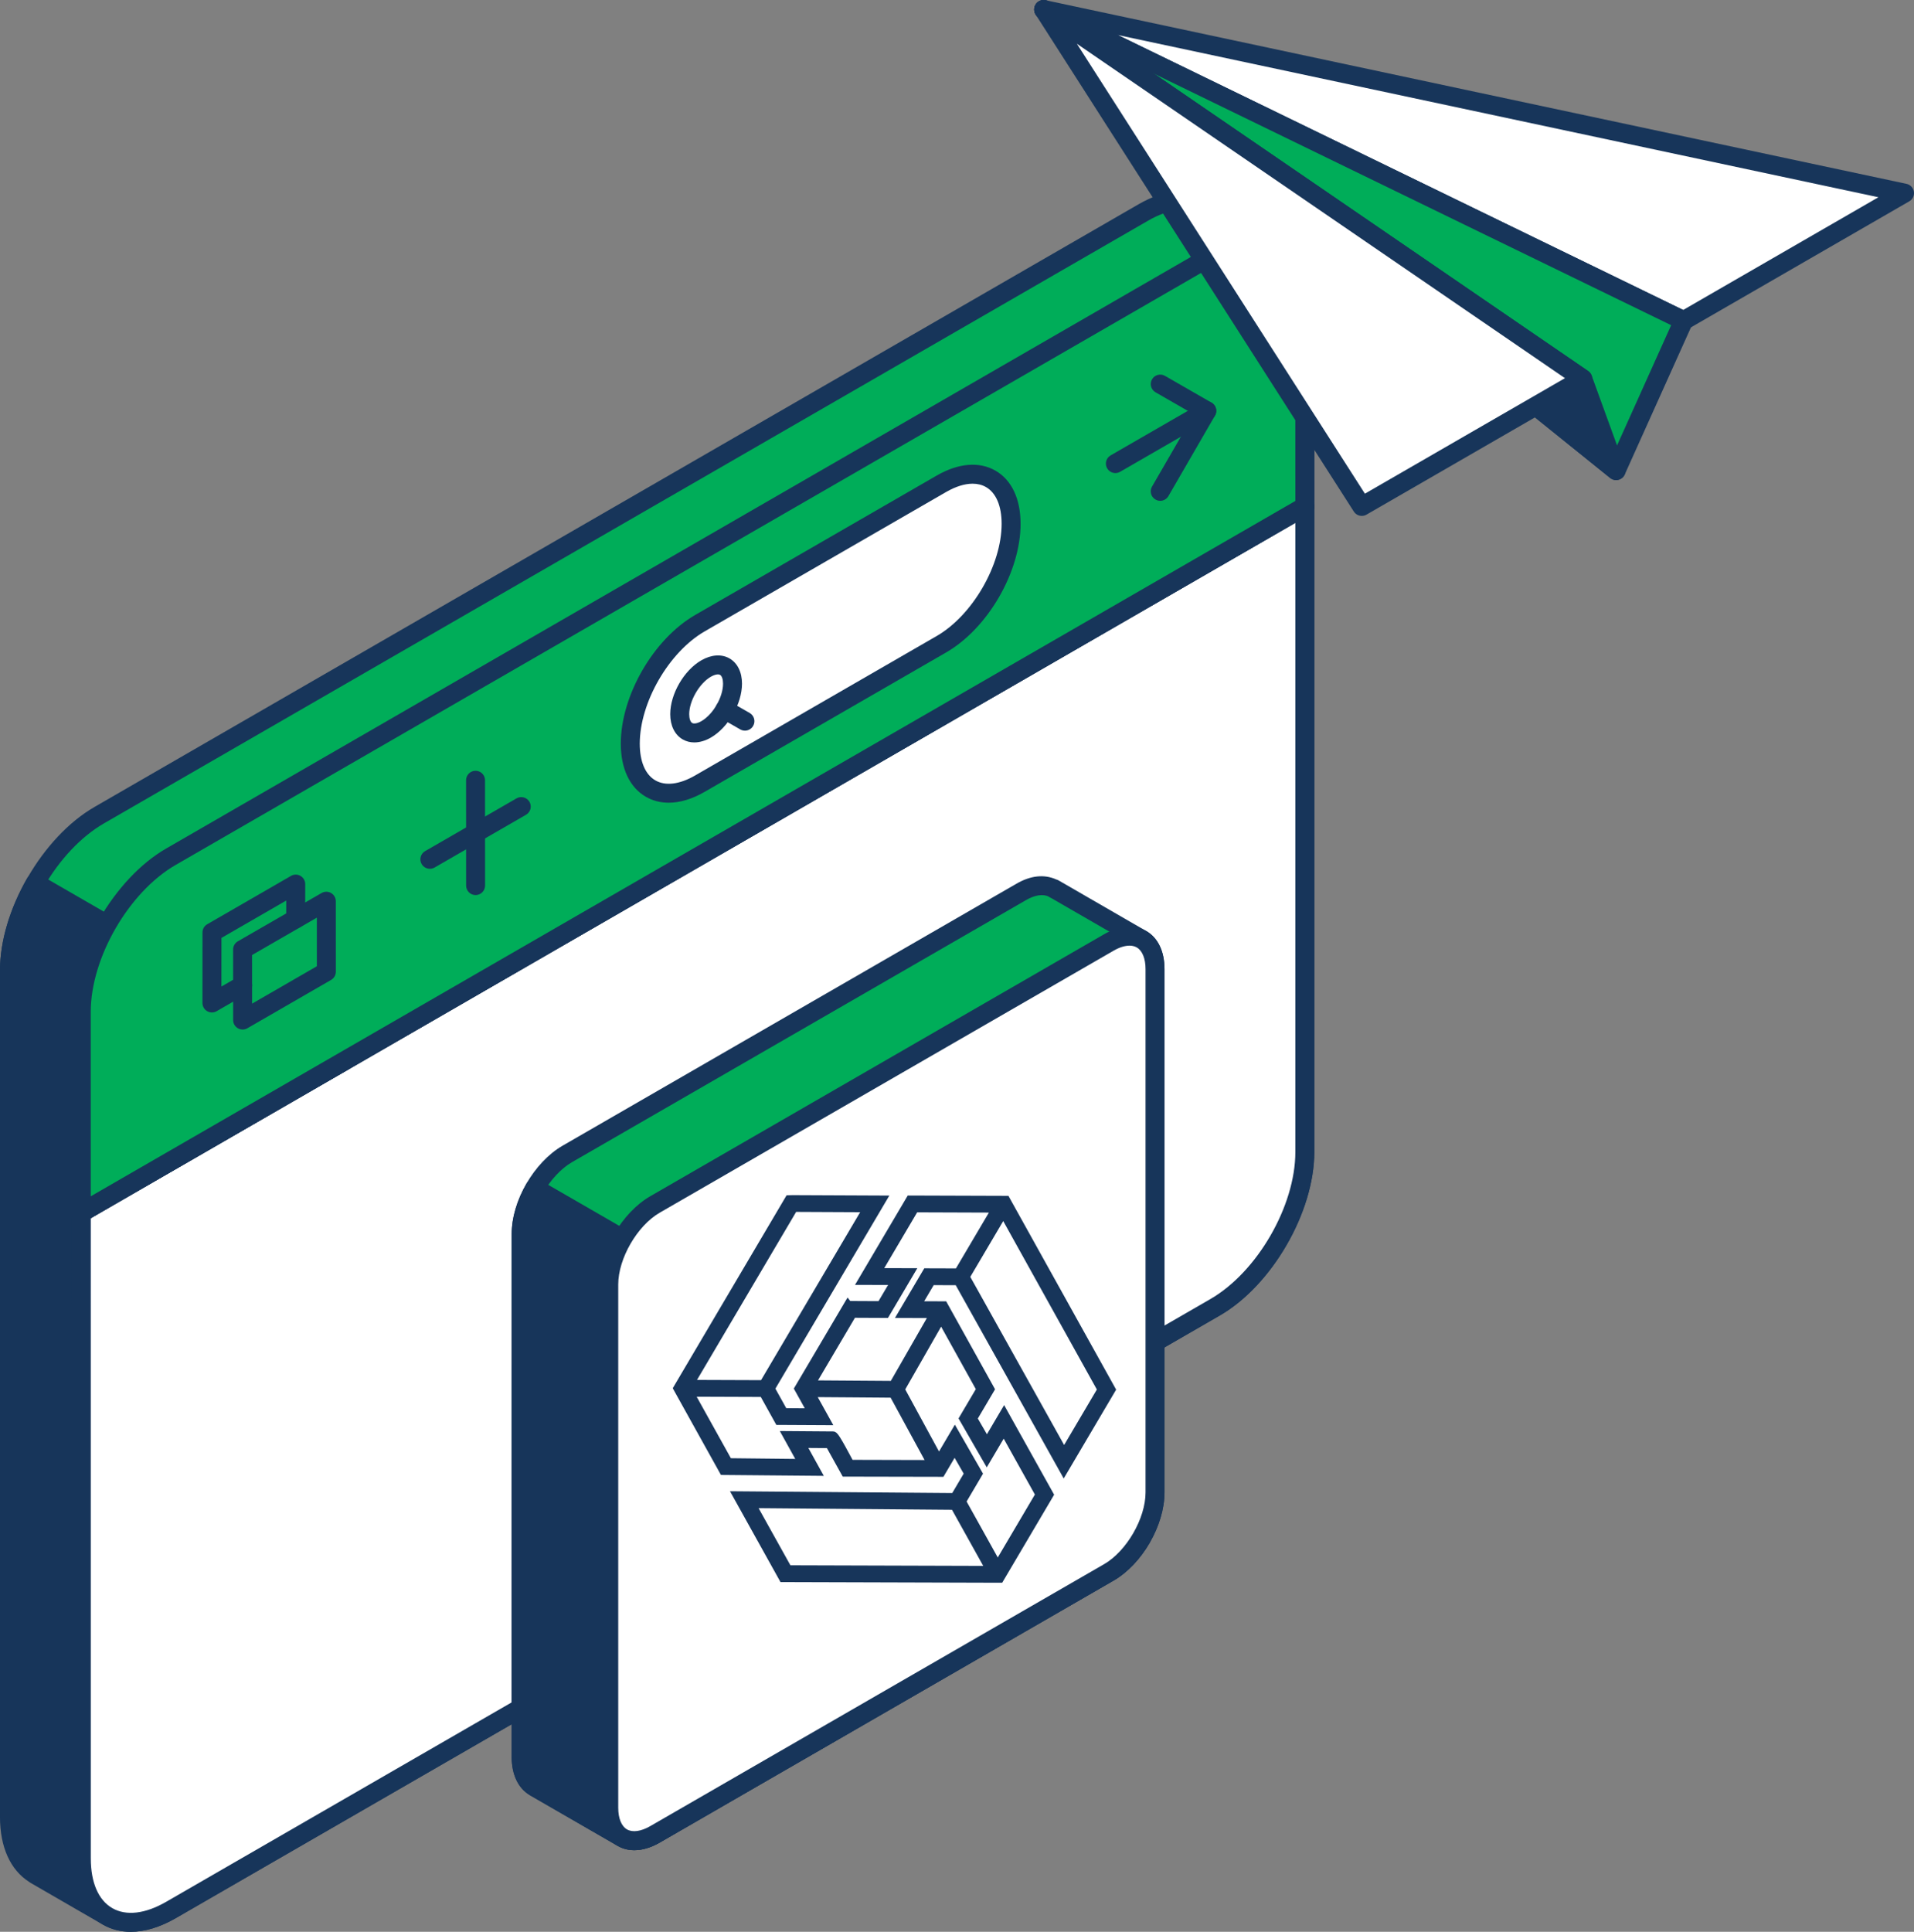
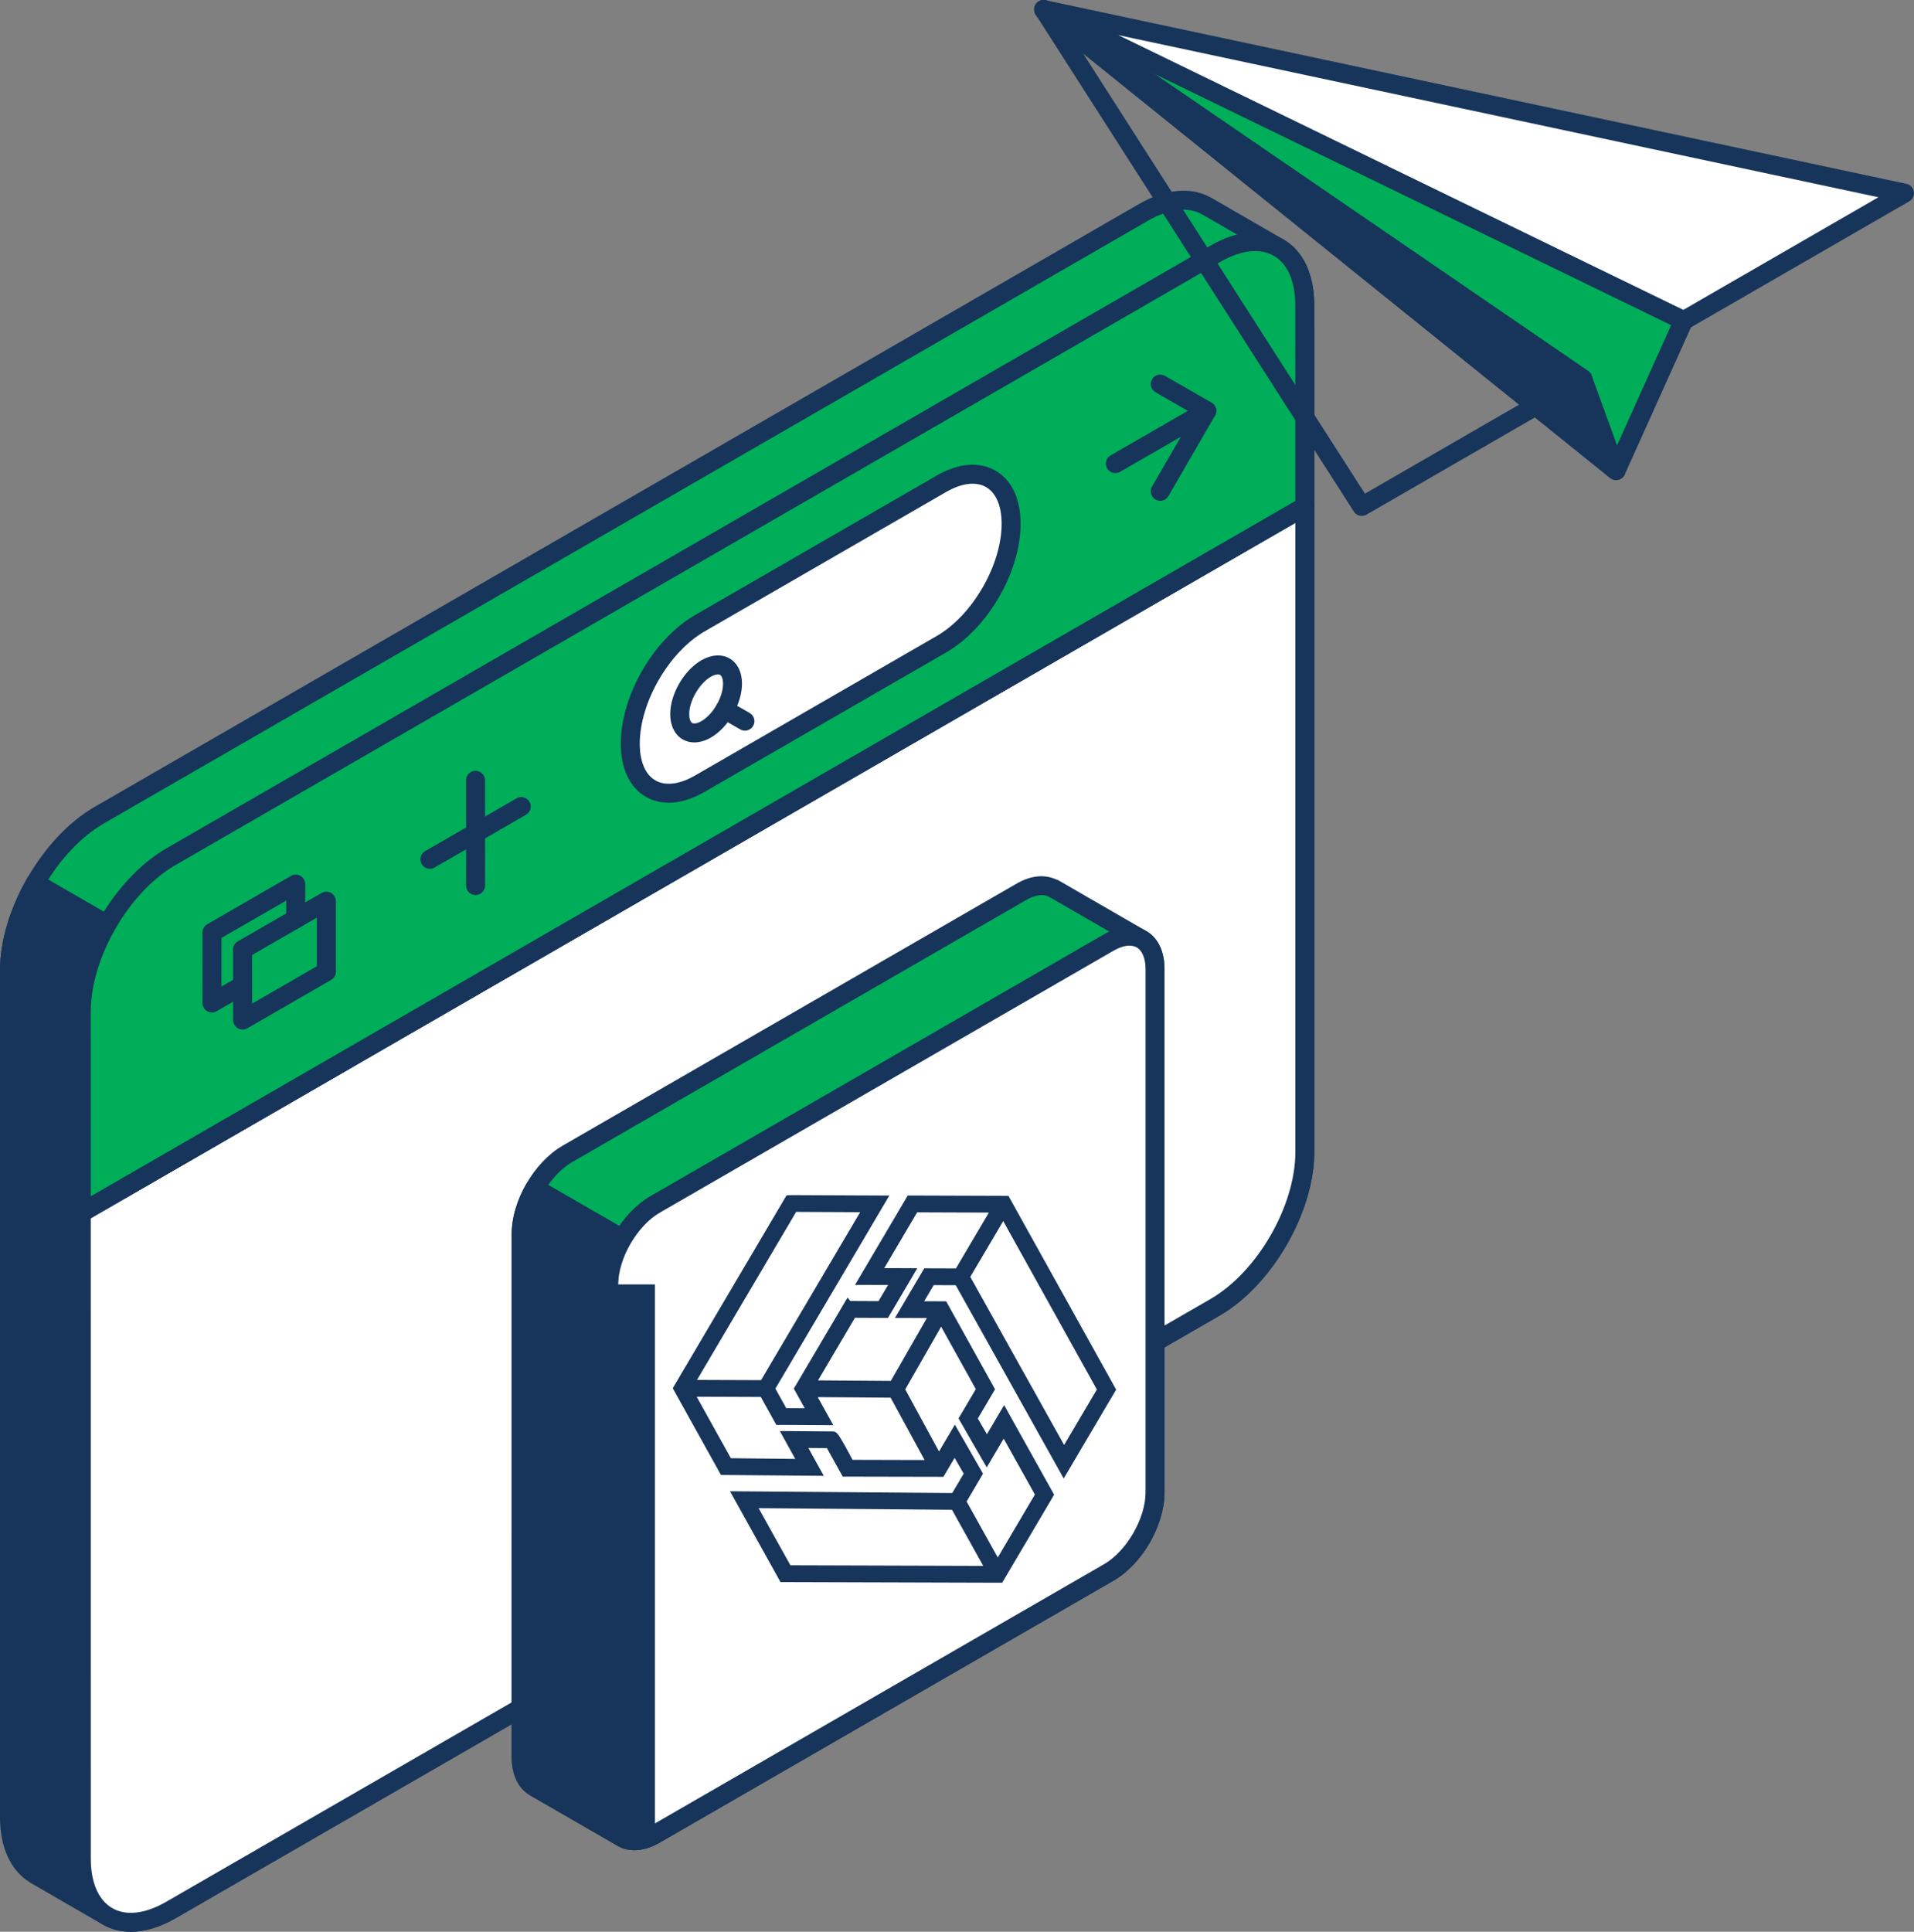
<svg xmlns="http://www.w3.org/2000/svg" width="440" height="444" viewBox="0 0 440 444" fill="none">
  <rect x="0" y="0" width="440" height="444" fill="#808080" stroke="none" />
  <g clip-path="url(#clip0_1360_1121)">
    <path d="M283.452 106.87L299.962 116.394V264.801C299.951 277.934 290.719 293.892 279.33 300.465L39.31 438.986C33.61 442.277 28.462 442.594 24.721 440.462L8.097 430.859L8.108 430.837C4.453 428.659 2.182 424.105 2.182 417.627V269.209L283.452 106.87Z" fill="#17355A" />
    <path d="M30.065 444C33.284 444 36.8 442.95 40.398 440.874L280.419 302.35C292.387 295.445 302.128 278.602 302.138 264.804V116.394C302.138 115.616 301.724 114.897 301.047 114.507L284.537 104.985C283.867 104.595 283.026 104.595 282.358 104.985L1.086 267.319C0.409 267.707 -0.005 268.428 -0.005 269.207V417.624C-0.005 424.501 2.368 429.774 6.683 432.521C6.78 432.601 6.888 432.679 7.001 432.741L23.624 442.344C25.561 443.451 27.735 444 30.062 444H30.065ZM297.783 117.655V264.801C297.772 277.212 289.006 292.365 278.242 298.577L38.222 437.096C33.413 439.883 29.006 440.411 25.801 438.566L9.474 429.133C9.401 429.071 9.315 429.015 9.229 428.963C6.091 427.097 4.364 423.066 4.364 417.624V270.464L283.452 109.388L297.78 117.655H297.783Z" fill="#17355A" />
    <path d="M299.962 116.394V264.801C299.951 277.934 290.719 293.892 279.33 300.465L39.31 438.986C27.916 445.57 18.684 440.257 18.689 427.148L18.684 278.731L299.962 116.394Z" fill="white" />
    <path d="M30.073 444C33.287 444 36.8 442.95 40.401 440.868L280.421 302.35C292.39 295.445 302.13 278.602 302.141 264.804V116.394C302.141 115.616 301.726 114.897 301.05 114.507C300.379 114.116 299.539 114.116 298.871 114.507L17.593 276.841C16.917 277.228 16.502 277.95 16.502 278.728L16.507 427.146C16.502 434.29 19.029 439.683 23.616 442.328C25.553 443.445 27.732 444.003 30.07 444.003L30.073 444ZM297.783 120.167V264.801C297.772 277.212 289.006 292.365 278.242 298.577L38.222 437.096C33.408 439.888 28.996 440.405 25.801 438.555C22.622 436.721 20.874 432.669 20.874 427.148L20.869 279.988L297.783 120.167Z" fill="#17355A" />
    <path d="M22.816 187.355L262.834 48.837C268.523 45.557 273.66 45.239 277.391 47.372L277.402 47.361L293.979 56.94C297.669 59.107 299.951 63.682 299.951 70.207L299.962 116.392L18.684 278.726L2.182 269.204V223.019C2.182 209.897 11.419 193.929 22.819 187.355H22.816Z" fill="#00AD59" />
    <path d="M18.684 280.907C19.058 280.907 19.438 280.81 19.775 280.613L301.05 118.279C301.726 117.892 302.141 117.17 302.141 116.392L302.13 70.207C302.13 63.112 299.628 57.731 295.086 55.06L278.492 45.471C278.406 45.422 278.317 45.377 278.226 45.339C273.668 42.864 267.82 43.441 261.745 46.944L21.731 185.465C9.751 192.372 0.003 209.216 0.003 223.017V269.201C0.003 269.979 0.418 270.698 1.094 271.089L17.598 280.611C17.932 280.807 18.315 280.904 18.689 280.904L18.684 280.907ZM297.783 115.137L18.684 276.211L4.361 267.946V223.019C4.361 210.608 13.127 195.458 23.907 189.243L263.922 50.722C268.725 47.951 273.129 47.434 276.305 49.263C276.378 49.303 276.453 49.341 276.531 49.373L292.888 58.825C296.034 60.672 297.772 64.716 297.772 70.207L297.783 115.134V115.137Z" fill="#17355A" />
    <path d="M18.684 278.728L2.182 269.206V223.022C2.182 216.53 4.453 209.356 8.122 202.955L79.051 243.897L18.684 278.731V278.728Z" fill="#17355A" />
    <path d="M18.684 280.907C19.058 280.907 19.438 280.81 19.775 280.613L80.14 245.779C80.816 245.391 81.231 244.669 81.231 243.891C81.231 243.113 80.816 242.394 80.14 242.004L9.207 201.062C8.709 200.771 8.116 200.693 7.551 200.847C6.988 200.997 6.516 201.364 6.228 201.864C2.214 208.874 -1.32485e-05 216.384 -1.32485e-05 223.017V269.201C-1.32485e-05 269.979 0.415 270.698 1.091 271.089L17.596 280.611C17.93 280.807 18.312 280.904 18.687 280.904L18.684 280.907ZM74.69 243.894L18.684 276.21L4.361 267.946V223.019C4.361 217.728 5.986 211.736 8.965 205.958L74.69 243.894Z" fill="#17355A" />
    <path d="M18.679 232.541C18.684 219.419 27.921 203.45 39.321 196.891L279.33 58.359C290.73 51.775 299.951 57.088 299.951 70.207L299.962 116.392L18.684 278.726L18.679 232.541Z" fill="#00AD59" />
    <path d="M18.684 280.907C19.058 280.907 19.438 280.81 19.775 280.613L301.05 118.279C301.726 117.892 302.141 117.17 302.141 116.392L302.13 70.207C302.13 63.055 299.604 57.659 295.016 55.012C290.423 52.365 284.462 52.879 278.239 56.471L38.23 195.003C26.251 201.897 16.502 218.735 16.497 232.541L16.502 278.726C16.502 279.504 16.917 280.223 17.593 280.613C17.927 280.81 18.31 280.907 18.684 280.907ZM297.783 115.137L20.866 274.953L20.861 232.541C20.866 220.127 29.637 204.98 40.412 198.779L280.421 60.246C285.235 57.468 289.642 56.945 292.837 58.79C296.015 60.623 297.769 64.681 297.769 70.207L297.78 115.134L297.783 115.137Z" fill="#17355A" />
    <path d="M144.895 170.921C144.895 181.103 152.05 185.223 160.893 180.115L216.428 148.062C225.274 142.954 232.437 130.559 232.437 120.391C232.437 110.209 225.277 106.089 216.428 111.186L160.893 143.239C152.052 148.347 144.895 160.729 144.895 170.924V170.921Z" fill="white" />
    <path d="M153.723 184.496C156.3 184.496 159.11 183.661 161.982 182.002L217.516 149.95C227.106 144.413 234.616 131.428 234.616 120.391C234.616 114.666 232.572 110.325 228.854 108.181C225.124 106.027 220.326 106.426 215.337 109.299L159.802 141.351C150.221 146.888 142.713 159.878 142.713 170.921C142.713 176.654 144.763 180.99 148.475 183.133C150.054 184.043 151.823 184.496 153.72 184.496H153.723ZM223.58 111.173C224.728 111.173 225.773 111.431 226.675 111.954C228.986 113.287 230.258 116.284 230.258 120.391C230.258 129.856 223.564 141.427 215.337 146.177L159.802 178.23C156.22 180.298 152.968 180.699 150.657 179.358C148.346 178.028 147.074 175.03 147.074 170.921C147.074 161.445 153.763 149.874 161.982 145.124L217.516 113.071C219.709 111.811 221.775 111.173 223.58 111.173Z" fill="#17355A" />
    <path d="M159.608 170.638C160.834 170.638 162.146 170.261 163.434 169.516C167.437 167.192 170.575 161.752 170.575 157.131C170.58 154.503 169.535 152.392 167.719 151.339C165.896 150.289 163.531 150.44 161.241 151.759C157.222 154.072 154.075 159.514 154.075 164.146C154.075 166.782 155.121 168.899 156.947 169.949C157.747 170.41 158.649 170.638 159.603 170.638H159.608ZM165.042 155.001C165.241 155.001 165.405 155.039 165.535 155.114C165.955 155.357 166.216 156.127 166.216 157.129C166.216 160.236 163.94 164.184 161.244 165.746C160.376 166.252 159.557 166.416 159.126 166.171C158.701 165.926 158.439 165.151 158.439 164.146C158.439 161.087 160.767 157.064 163.423 155.534C164.032 155.184 164.603 155.001 165.042 155.001Z" fill="#17355A" />
    <path d="M171.248 167.935C172.002 167.935 172.735 167.544 173.139 166.839C173.74 165.797 173.379 164.464 172.334 163.866L167.706 161.211C166.666 160.613 165.333 160.966 164.732 162.016C164.131 163.058 164.495 164.391 165.537 164.989L170.165 167.644C170.505 167.841 170.882 167.932 171.251 167.932L171.248 167.935Z" fill="#17355A" />
    <path d="M266.715 115.11C267.464 115.11 268.197 114.722 268.601 114.022L279.309 95.52C279.597 95.019 279.678 94.421 279.53 93.864C279.376 93.303 279.012 92.827 278.509 92.539L267.806 86.386C266.766 85.788 265.433 86.143 264.832 87.188C264.232 88.233 264.593 89.563 265.638 90.164L274.444 95.226L264.832 111.835C264.224 112.88 264.582 114.21 265.627 114.814C265.966 115.013 266.344 115.107 266.718 115.107L266.715 115.11Z" fill="#17355A" />
    <path d="M256.406 108.731C256.775 108.731 257.15 108.636 257.497 108.437L278.514 96.314C279.559 95.714 279.917 94.381 279.314 93.338C278.7 92.296 277.377 91.946 276.335 92.541L255.318 104.664C254.273 105.265 253.915 106.598 254.518 107.64C254.927 108.337 255.66 108.731 256.409 108.731H256.406Z" fill="#17355A" />
    <path d="M98.818 199.683C99.187 199.683 99.562 199.589 99.909 199.39L120.921 187.267C121.966 186.666 122.324 185.331 121.721 184.291C121.106 183.252 119.784 182.896 118.741 183.494L97.73 195.617C96.685 196.218 96.326 197.553 96.93 198.593C97.339 199.29 98.072 199.683 98.821 199.683H98.818Z" fill="#17355A" />
    <path d="M109.332 205.721C110.536 205.721 111.511 204.743 111.511 203.542L111.5 179.331C111.5 178.127 110.523 177.152 109.321 177.152C108.117 177.152 107.142 178.13 107.142 179.331L107.153 203.542C107.153 204.746 108.128 205.721 109.332 205.721Z" fill="#17355A" />
    <path d="M55.772 236.629C56.146 236.629 56.526 236.532 56.863 236.335L76.115 225.222C76.791 224.834 77.206 224.113 77.206 223.334L77.201 207.137C77.201 206.356 76.786 205.64 76.11 205.249C75.439 204.859 74.612 204.859 73.93 205.249L54.678 216.349C54.002 216.737 53.587 217.459 53.587 218.237L53.593 234.445C53.593 235.226 54.007 235.942 54.684 236.333C55.017 236.529 55.4 236.626 55.775 236.626L55.772 236.629ZM72.842 222.08L57.951 230.675L57.946 219.5L72.837 210.91L72.842 222.08Z" fill="#17355A" />
    <path d="M48.722 232.7C49.097 232.7 49.477 232.603 49.813 232.406L56.857 228.343C57.903 227.742 58.261 226.409 57.657 225.367C57.051 224.331 55.721 223.978 54.678 224.57L50.901 226.746L50.912 215.571L65.803 206.975L65.798 211.187C65.798 212.391 66.768 213.365 67.972 213.368H67.977C69.181 213.368 70.156 212.396 70.156 211.192L70.167 203.203C70.167 202.424 69.752 201.706 69.076 201.312C68.406 200.922 67.565 200.922 66.897 201.312L47.639 212.426C46.963 212.813 46.548 213.532 46.548 214.311L46.538 230.519C46.538 231.3 46.952 232.019 47.629 232.409C47.963 232.606 48.345 232.703 48.719 232.703L48.722 232.7Z" fill="#17355A" />
    <path d="M130.43 265.208L234.765 204.994C237.676 203.302 240.316 203.144 242.234 204.221L242.264 204.242H242.275L262.373 215.843H262.368C264.315 216.944 265.525 219.327 265.525 222.72V343.025C265.525 349.778 260.767 358.008 254.903 361.39L150.568 421.604C147.656 423.284 145.016 423.454 143.096 422.363L143.09 422.374L143.066 422.352C143.066 422.352 143.055 422.352 143.044 422.342L122.96 410.752V410.741C121.018 409.65 119.808 407.267 119.808 403.864L119.813 283.583C119.803 276.819 124.565 268.601 130.43 265.208Z" fill="#00AD59" />
    <path d="M145.819 425.244C147.659 425.244 149.639 424.655 151.656 423.497L255.991 363.28C262.559 359.491 267.704 350.597 267.704 343.027V222.723C267.704 218.678 266.15 215.479 263.44 213.95L243.366 202.357C243.201 202.26 243.026 202.188 242.838 202.139C239.993 200.863 236.866 201.256 233.668 203.108L129.339 263.32C122.758 267.125 117.621 276.03 117.631 283.586L117.626 403.864C117.626 407.819 119.102 410.956 121.686 412.524C121.742 412.564 121.804 412.602 121.866 412.642L141.951 424.232C141.951 424.232 141.98 424.243 141.991 424.248C142.042 424.278 142.094 424.305 142.145 424.334C143.263 424.935 144.507 425.242 145.819 425.242V425.244ZM241.588 206.367L261.282 217.733C262.599 218.479 263.343 220.297 263.343 222.726V343.03C263.343 348.981 258.976 356.529 253.809 359.507L149.474 419.719C147.379 420.933 145.45 421.194 144.173 420.473C144.127 420.451 144.087 420.427 144.044 420.405L124.218 408.969C124.156 408.923 124.094 408.883 124.024 408.845C122.731 408.118 121.985 406.303 121.985 403.869L121.99 283.589C121.979 277.643 126.346 270.092 131.515 267.101L235.85 206.887C237.922 205.683 239.858 205.397 241.165 206.127C241.324 206.254 241.453 206.329 241.585 206.372L241.588 206.367Z" fill="#17355A" />
    <path d="M262.373 353.527C260.455 356.831 257.815 359.701 254.903 361.392L150.568 421.607C147.656 423.287 145.016 423.457 143.096 422.366L143.09 422.377L143.066 422.355C143.066 422.355 143.055 422.355 143.044 422.344L122.96 410.755V410.744C121.018 409.653 119.808 407.27 119.808 403.866L119.813 283.586C119.808 280.182 121.018 276.412 122.96 273.065L262.376 353.529L262.373 353.527Z" fill="#17355A" />
    <path d="M145.819 425.245C147.659 425.245 149.639 424.655 151.656 423.497L255.991 363.28C259.143 361.449 262.077 358.377 264.259 354.623C264.55 354.119 264.628 353.524 264.479 352.967C264.331 352.407 263.962 351.93 263.464 351.642L124.048 271.178C123.032 270.577 121.68 270.925 121.074 271.972C118.849 275.807 117.629 279.932 117.634 283.589L117.629 403.866C117.629 407.822 119.105 410.959 121.688 412.526C121.745 412.567 121.807 412.604 121.869 412.645L141.953 424.235C141.953 424.235 141.983 424.246 141.994 424.251C142.045 424.281 142.096 424.307 142.147 424.337C143.265 424.938 144.51 425.245 145.822 425.245H145.819ZM259.307 354.273C257.702 356.532 255.792 358.352 253.807 359.507L149.477 419.716C147.381 420.931 145.453 421.192 144.176 420.47C144.13 420.449 144.09 420.424 144.047 420.403L124.22 408.966C124.158 408.921 124.097 408.88 124.026 408.843C122.733 408.116 121.987 406.301 121.987 403.866L121.993 283.586C121.987 281.265 122.634 278.664 123.838 276.087L259.307 354.275V354.273Z" fill="#17355A" />
-     <path d="M139.944 295.208C139.944 288.444 144.701 280.226 150.571 276.833L254.9 216.618C260.765 213.225 265.522 215.972 265.522 222.726V343.03C265.522 349.784 260.765 358.013 254.9 361.395L150.565 421.609C144.701 424.991 139.944 422.269 139.944 415.491V295.211V295.208Z" fill="white" />
+     <path d="M139.944 295.208C139.944 288.444 144.701 280.226 150.571 276.833L254.9 216.618C260.765 213.225 265.522 215.972 265.522 222.726V343.03C265.522 349.784 260.765 358.013 254.9 361.395L150.565 421.609V295.211V295.208Z" fill="white" />
    <path d="M145.808 425.245C147.648 425.245 149.636 424.66 151.656 423.497L255.991 363.28C262.559 359.491 267.704 350.597 267.704 343.027V222.723C267.704 218.646 266.212 215.539 263.502 213.977C260.794 212.42 257.346 212.681 253.809 214.728L149.48 274.942C142.912 278.742 137.762 287.642 137.762 295.206V415.486C137.762 419.565 139.249 422.676 141.956 424.237C143.12 424.908 144.421 425.242 145.806 425.242L145.808 425.245ZM259.652 217.345C260.283 217.345 260.851 217.483 261.322 217.757C262.605 218.495 263.343 220.308 263.343 222.726V343.03C263.343 348.981 258.976 356.529 253.809 359.507L149.474 419.719C147.357 420.939 145.42 421.2 144.138 420.467C142.856 419.73 142.123 417.915 142.123 415.491V295.211C142.123 289.26 146.49 281.709 151.662 278.723L255.991 218.509C257.319 217.741 258.58 217.348 259.652 217.348V217.345Z" fill="#17355A" />
    <path d="M387.027 73.705L239.926 2.187L437.821 44.386L387.027 73.705Z" fill="white" />
    <path d="M387.027 75.884C387.401 75.884 387.781 75.787 388.118 75.59L438.912 46.273C439.696 45.821 440.116 44.938 439.973 44.047C439.83 43.155 439.162 42.444 438.276 42.256L240.378 0.054C239.271 -0.196 238.221 0.436 237.862 1.476C237.504 2.518 237.975 3.662 238.969 4.147L386.073 75.666C386.375 75.811 386.704 75.884 387.027 75.884ZM431.819 45.334L386.941 71.239L256.967 8.049L431.819 45.334Z" fill="#17355A" />
    <path d="M387.027 73.705L239.926 2.187L371.516 108.165L387.027 73.705Z" fill="#00AD59" />
    <path d="M371.516 110.344C371.686 110.344 371.856 110.325 372.023 110.284C372.68 110.128 373.227 109.673 373.504 109.059L389.015 74.599C389.497 73.525 389.045 72.262 387.981 71.745L240.879 0.224C239.88 -0.253 238.676 0.078 238.086 1.018C237.491 1.952 237.695 3.186 238.557 3.88L370.151 109.859C370.541 110.174 371.026 110.341 371.519 110.341L371.516 110.344ZM384.172 74.739L370.689 104.697L256.288 12.562L384.172 74.739Z" fill="#17355A" />
    <path d="M239.926 2.187L363.853 87.075L371.516 108.165L239.926 2.187Z" fill="#17355A" />
    <path d="M371.516 110.344C371.958 110.344 372.403 110.206 372.782 109.937C373.577 109.366 373.9 108.34 373.566 107.419L365.903 86.329C365.749 85.901 365.461 85.532 365.086 85.273L241.157 0.388C240.198 -0.264 238.881 -0.057 238.178 0.886C237.48 1.826 237.644 3.148 238.557 3.883L370.151 109.862C370.549 110.182 371.037 110.344 371.519 110.344H371.516ZM362.042 88.478L366.8 101.568L285.122 35.79L362.042 88.478Z" fill="#17355A" />
-     <path d="M239.926 2.187L363.853 87.075L313.053 116.394L239.926 2.187Z" fill="white" />
    <path d="M313.053 118.573C313.428 118.573 313.802 118.479 314.144 118.279L364.944 88.96C365.59 88.586 366.005 87.904 366.035 87.158C366.064 86.41 365.706 85.699 365.086 85.273L241.157 0.388C240.295 -0.194 239.153 -0.097 238.409 0.619C237.666 1.344 237.528 2.485 238.091 3.361L311.219 117.568C311.634 118.215 312.332 118.573 313.053 118.573ZM359.766 86.916L313.77 113.465L247.549 10.05L359.766 86.919V86.916Z" fill="#17355A" />
    <path d="M231.236 275.348L230.175 275.347L230.174 275.347L209.249 275.278L208.962 275.277L208.816 275.524L197.874 294.063L197.43 294.815L198.303 294.817L205.033 294.833L202.248 299.55C202.134 299.55 201.99 299.55 201.822 299.549C201.067 299.547 199.832 299.544 198.618 299.539C197.695 299.535 196.783 299.53 196.101 299.524C195.759 299.521 195.477 299.517 195.279 299.513C195.252 299.513 195.227 299.512 195.204 299.512L194.894 299.112L194.52 299.746L183.209 318.911L183.064 319.156L183.201 319.405C183.445 319.852 185.05 322.735 185.859 324.187L180.448 324.145L177.676 319.157L203.129 276.033L203.572 275.283L202.7 275.279L182.249 275.188L182.241 275.188L182.234 275.188L181.393 275.21L181.116 275.217L180.975 275.455L155.376 318.827L155.231 319.074L155.369 319.324L155.883 320.253L155.884 320.254L165.89 338.249L166.031 338.503L166.322 338.506L187.67 338.693L188.527 338.701L188.111 337.951L184.975 332.287L190.389 332.329L193.887 338.627L194.029 338.883L194.323 338.884L215.244 338.927L215.245 338.927L216.307 338.929L216.593 338.929L216.738 338.683L219.458 334.075L222.117 338.7L219.189 343.661L169.526 343.261L168.668 343.254L169.085 344.004L179.579 362.869L179.721 363.125L180.014 363.126L228.756 363.271L228.757 363.271L229.819 363.272L230.105 363.272L230.25 363.026L241.608 343.781L241.754 343.534L241.614 343.284L231.247 324.71L230.823 323.949L230.38 324.699L226.875 330.638L224.207 326.027L228.028 319.555L228.173 319.308L228.034 319.058L217.875 300.78L217.875 300.779L217.361 299.851L217.218 299.592L216.922 299.593C216.514 299.594 214.394 299.586 212.721 299.579C212.301 299.578 211.91 299.576 211.58 299.575L214.355 294.873L220.003 294.892L244.12 338.051L244.544 338.811L244.987 338.061L255.863 319.633L256.009 319.386L255.87 319.136L232.187 276.535L232.187 276.534L231.673 275.606L231.53 275.348L231.236 275.348ZM205.044 320.747L213.391 336.072L195.698 336.025C195.676 335.987 195.651 335.944 195.625 335.897C195.512 335.696 195.365 335.426 195.194 335.108C195.112 334.955 195.024 334.791 194.931 334.619C194.642 334.079 194.31 333.461 193.974 332.851C193.533 332.049 193.079 331.25 192.701 330.656C192.514 330.361 192.336 330.101 192.181 329.914C192.105 329.822 192.019 329.729 191.928 329.657C191.883 329.621 191.82 329.577 191.743 329.545C191.681 329.519 191.585 329.489 191.47 329.497L180.975 329.418L180.119 329.411L180.534 330.16L183.669 335.822L167.721 335.651L159.299 320.515L175.193 320.574L178.618 326.74L178.76 326.996L179.053 326.997L189.864 327.054L190.719 327.059L190.304 326.311L187.132 320.605C187.653 320.61 188.385 320.615 189.258 320.622C190.184 320.629 191.27 320.636 192.432 320.645C193.514 320.653 194.662 320.661 195.81 320.669C198.192 320.687 200.573 320.705 202.359 320.72C203.253 320.728 203.997 320.735 204.518 320.74C204.733 320.743 204.91 320.745 205.044 320.747ZM207.529 319.333C209.149 316.499 214.42 307.282 216.358 303.9L224.903 319.285L221.079 325.763L220.931 326.014L221.077 326.266L226.415 335.526L226.843 336.268L227.279 335.53L230.748 329.652L238.483 343.512L229.358 358.973L221.632 345.098L225.256 338.956L225.404 338.705L225.259 338.453L219.931 329.177L219.504 328.433L219.067 329.172L215.849 334.624L207.529 319.333ZM209.13 291.978L202.401 291.962L210.559 278.139L228.203 278.202L220.042 292.029L213.047 292.007L212.761 292.006L212.615 292.253L207.059 301.666L206.615 302.419L207.489 302.421L213.936 302.434C212.438 305.051 208.822 311.354 206.56 315.297C205.939 316.379 205.421 317.283 205.076 317.885L187.175 317.759L196.255 302.375L203.56 302.408L203.847 302.409L203.993 302.162L209.559 292.732L210.003 291.98L209.13 291.978ZM222.48 293.467L230.64 279.641L252.73 319.37L244.615 333.119L222.48 293.467ZM159.355 317.658L182.739 278.038L198.611 278.112L175.236 317.716L159.355 317.658ZM181.411 360.265L173.536 346.125L219.148 346.515L226.881 360.403L181.411 360.265Z" fill="#17355A" stroke="#17355A" />
  </g>
  <defs>
    <clipPath id="clip0_1360_1121">
      <rect width="440" height="444" fill="white" transform="matrix(-1 0 0 1 440 0)" />
    </clipPath>
  </defs>
</svg>